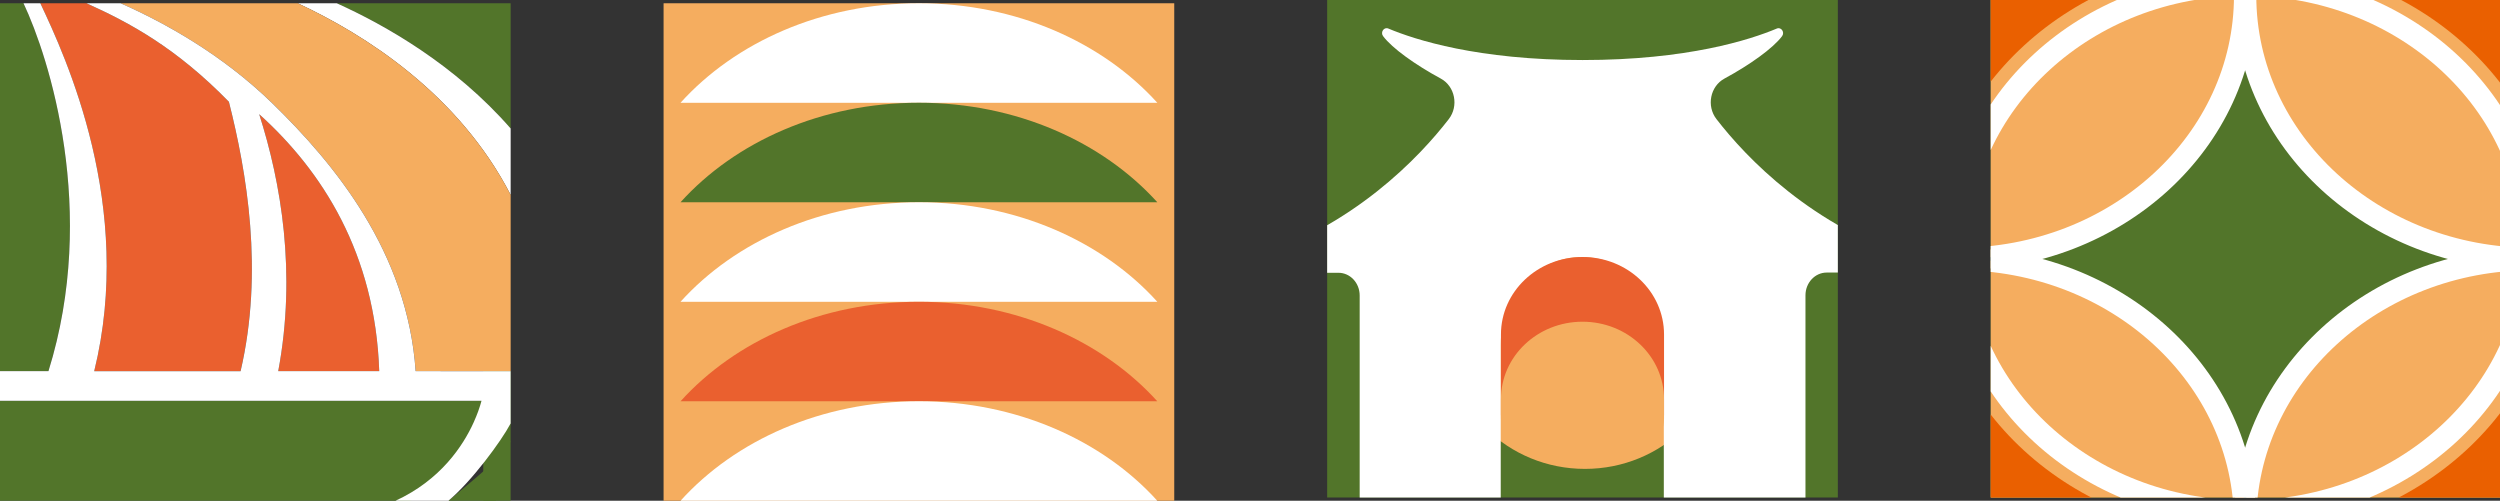
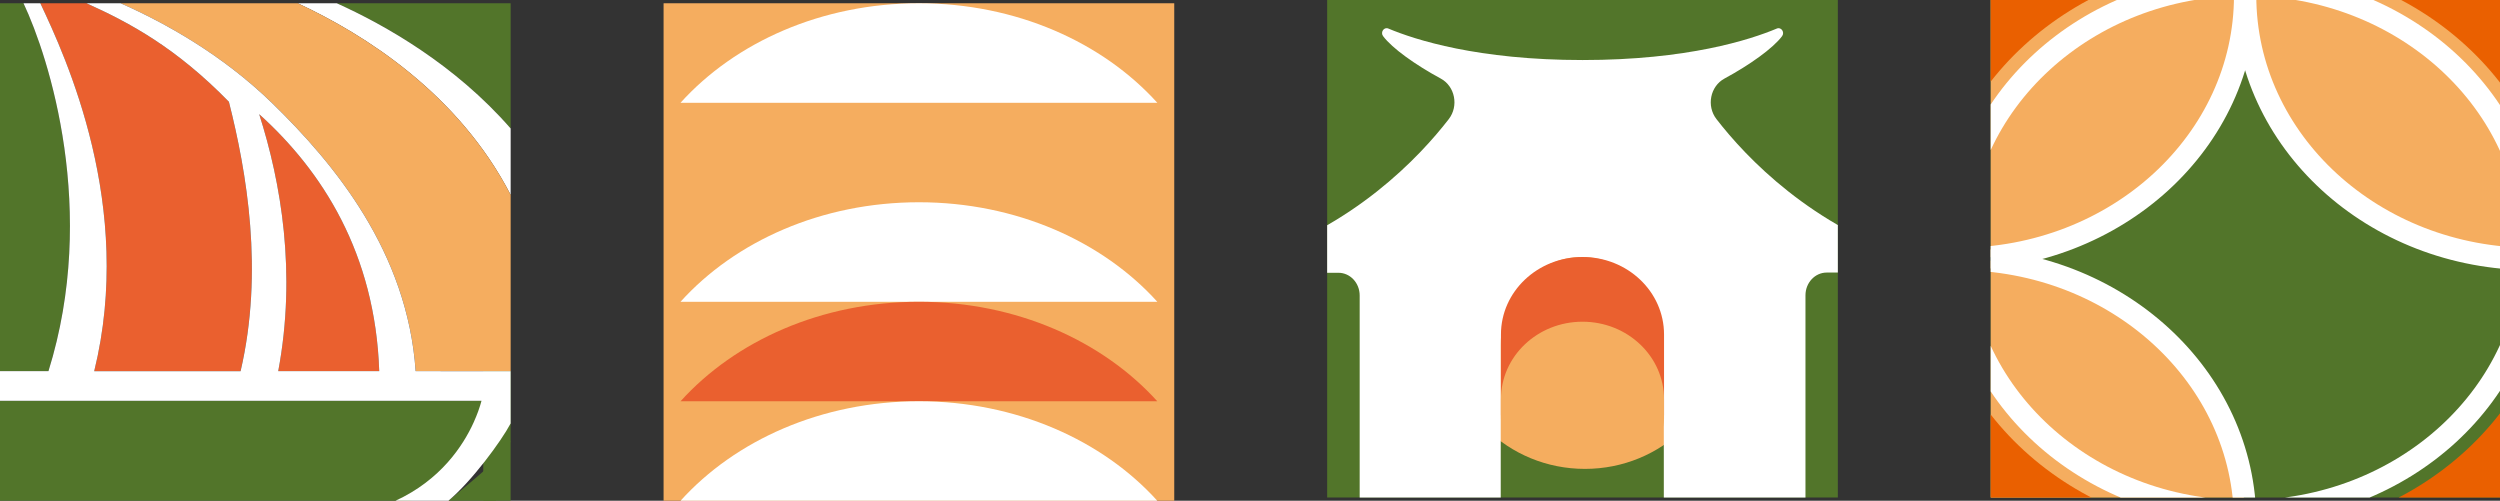
<svg xmlns="http://www.w3.org/2000/svg" id="cloud-mobile" data-name="圖層 2" viewBox="0 0 674.52 135.11">
  <rect x="0" y="0" width="674.52" height="135.11" fill="#333333" stroke="none" />
  <defs>
    <style>
      .cloud-mobile-cls-1 {
        fill: #fff;
      }

      .cloud-mobile-cls-2 {
        clip-path: url(#clippath-2);
      }

      .cloud-mobile-cls-3 {
        clip-path: url(#clippath-1);
      }

      .cloud-mobile-cls-4 {
        fill: #52752a;
      }

      .cloud-mobile-cls-5 {
        fill: #ea602f;
      }

      .cloud-mobile-cls-6,
      .cloud-mobile-cls-7 {
        fill: #f5ad5f;
      }

      .cloud-mobile-cls-7,
      .cloud-mobile-cls-8 {
        stroke: #fff;
        stroke-miterlimit: 10;
        stroke-width: 6.03px;
      }

      .cloud-mobile-cls-9 {
        clip-path: url(#clippath);
      }

      .cloud-mobile-cls-10 {
        fill: #ea6000;
      }

      .cloud-mobile-cls-11,
      .cloud-mobile-cls-8 {
        fill: none;
      }
    </style>
    <clipPath id="clippath">
      <rect class="cloud-mobile-cls-11" x="358.08" width="137.78" height="134.23" />
    </clipPath>
    <clipPath id="clippath-1">
      <rect class="cloud-mobile-cls-11" x="537.11" width="137.41" height="134.23" />
    </clipPath>
    <clipPath id="clippath-2">
      <rect class="cloud-mobile-cls-11" x="535.81" width="140.02" height="134.23" />
    </clipPath>
  </defs>
  <g id="content">
    <g>
      <g>
        <rect class="cloud-mobile-cls-6" x="179.04" y=".88" width="137.78" height="134.23" />
        <path class="cloud-mobile-cls-1" d="M247.93,.88c-26.26,0-49.58,10.53-64.32,26.85h128.64C297.5,11.41,274.18,.88,247.93,.88Z" />
-         <path class="cloud-mobile-cls-4" d="M247.93,27.72c-26.26,0-49.58,10.53-64.32,26.85h128.64c-14.74-16.31-38.07-26.85-64.32-26.85Z" />
        <path class="cloud-mobile-cls-1" d="M247.93,54.57c-26.26,0-49.58,10.53-64.32,26.85h128.64c-14.74-16.31-38.07-26.85-64.32-26.85Z" />
        <path class="cloud-mobile-cls-5" d="M247.93,81.42c-26.26,0-49.58,10.53-64.32,26.85h128.64c-14.74-16.31-38.07-26.85-64.32-26.85Z" />
        <path class="cloud-mobile-cls-1" d="M247.93,108.26c-26.26,0-49.58,10.53-64.32,26.85h128.64c-14.74-16.31-38.07-26.85-64.32-26.85Z" />
      </g>
      <g>
        <g>
          <rect class="cloud-mobile-cls-4" x="358.08" width="137.78" height="134.23" />
          <g class="cloud-mobile-cls-9">
            <ellipse class="cloud-mobile-cls-6" cx="427.63" cy="89.92" rx="37.55" ry="36.59" />
            <path class="cloud-mobile-cls-1" d="M426.8,69.34h0c-12.21,0-21.89,10.6-21.89,23.66v56.59c0,2.78-2.1,5.03-4.7,5.03l-28.66,.02c-2.6,0-4.7-2.25-4.7-5.02V79.72c0-3.38-2.56-6.12-5.72-6.12h-23.83c-1.9,.01-2.29-2.86-.47-3.44,28.38-9,46.02-27.63,54.06-38.02,2.74-3.55,1.68-8.86-2.16-10.94-6.77-3.66-13.13-8.17-15.57-11.46-.78-1.05,.25-2.53,1.42-2.04,7.21,3.03,24.14,8.5,52.43,8.5,28.28,0,45.2-5.47,52.4-8.5,1.16-.49,2.19,.99,1.42,2.04-2.44,3.29-8.79,7.8-15.56,11.46-3.84,2.08-4.9,7.39-2.16,10.93,8.03,10.38,25.65,28.99,53.99,37.96,1.82,.58,1.43,3.45-.47,3.45h-23.79c-3.15,.01-5.71,2.75-5.71,6.13v69.86c0,2.77-2.1,5.03-4.69,5.03l-28.84,.02c-2.59,0-4.69-2.25-4.69-5.02v-56.58c0-13.06-9.89-23.64-22.1-23.63h0Z" />
          </g>
        </g>
        <path class="cloud-mobile-cls-5" d="M448.96,112.07h-43.99v-21.84c0-11.54,9.85-20.89,22-20.89h0c12.15,0,22,9.35,22,20.89v21.84Z" />
        <path class="cloud-mobile-cls-6" d="M438.84,122.48h-23.75c-5.59,0-10.12-4.3-10.12-9.61v-5.18c0-11.54,9.85-20.89,22-20.89h0c12.15,0,22,9.35,22,20.89v5.18c0,5.31-4.53,9.61-10.12,9.61Z" />
      </g>
      <g>
        <rect class="cloud-mobile-cls-4" x="130.39" y="100.14" width="7.38" height="34.97" />
        <path class="cloud-mobile-cls-4" d="M6.34,.88H0V100.14H13.06C26.54,56.94,13.23,15.48,6.34,.88Z" />
        <path class="cloud-mobile-cls-4" d="M90.87,.88c13.04,5.88,31.92,16.58,46.91,33.78V.88h-46.91Z" />
        <path class="cloud-mobile-cls-1" d="M90.87,.88h-10.55c18.09,8.42,43.34,24.36,57.46,51.7v-17.92C122.79,17.46,103.91,6.76,90.87,.88Z" />
        <path class="cloud-mobile-cls-5" d="M69.93,30.8c5.9,18.43,10.11,42.82,5.14,69.34h27.25c-1.07-31.72-15.35-53.99-32.39-69.34Z" />
        <path class="cloud-mobile-cls-5" d="M61.75,27.45C47.57,12.95,35.16,6.21,23.32,.88H10.88c6.91,14.65,25.46,54.8,14.54,99.26h39.48c6.29-26.97,1.65-53.73-3.15-72.69Z" />
        <path class="cloud-mobile-cls-6" d="M80.32,.88H32.53c11.76,5.18,27.37,13.76,40.96,27,16.74,16.31,36.47,40.13,38.66,72.26h25.63V52.58C123.66,25.24,98.41,9.3,80.32,.88Z" />
        <path class="cloud-mobile-cls-4" d="M120.97,135.11h12.87l3.93-16.32c-2.51,4.96-10.48,11.02-16.8,16.32Z" />
        <path class="cloud-mobile-cls-4" d="M118.79,108.14H0v26.96H110.62c12.2-5.58,18.26-14.86,21.11-21.15,.5-1.11,.91-2.12,1.23-3.01,.44-1.22,.72-2.18,.88-2.81h-15.06Z" />
        <path class="cloud-mobile-cls-1" d="M118.86,100.14h-6.72c-2.19-32.13-21.91-55.95-38.66-72.26C59.89,14.64,44.29,6.06,32.53,.88h-9.2c11.84,5.33,24.25,12.07,38.43,26.58,4.8,18.96,9.44,45.72,3.15,72.69H25.42C36.34,55.68,17.8,15.53,10.88,.88H6.34c6.89,14.6,20.21,56.06,6.73,99.26H0v8H129.91c-.16,.63-.44,1.59-.88,2.81-.32,.88-.73,1.9-1.23,3.01-2.85,6.29-8.92,15.57-21.11,21.15h14.29c6.32-5.29,14.27-16.08,16.79-20.86v-1.9s0-2.53,0-2.53v-1.67h0v-8h-18.92ZM69.93,30.8c17.04,15.36,31.32,37.62,32.39,69.34h-27.25c4.97-26.52,.76-50.91-5.14-69.34Z" />
      </g>
      <g class="cloud-mobile-cls-3">
        <g>
          <rect class="cloud-mobile-cls-4" x="535.81" width="140.02" height="134.23" />
          <g class="cloud-mobile-cls-2">
            <ellipse class="cloud-mobile-cls-7" cx="528.27" cy="-1.19" rx="77.49" ry="71.06" />
            <ellipse class="cloud-mobile-cls-7" cx="683.24" cy="-1.19" rx="77.49" ry="71.06" />
-             <ellipse class="cloud-mobile-cls-7" cx="683.24" cy="140.94" rx="77.49" ry="71.06" />
            <ellipse class="cloud-mobile-cls-7" cx="528.27" cy="140.94" rx="77.49" ry="71.06" />
            <ellipse class="cloud-mobile-cls-8" cx="605.76" cy="66.9" rx="77.49" ry="71.06" />
            <ellipse class="cloud-mobile-cls-8" cx="605.76" cy="209.03" rx="77.49" ry="71.06" />
            <path class="cloud-mobile-cls-10" d="M683.24,36.5c8.53-18.17,24.44-32.76,44.25-40.59-19.81-7.82-35.72-22.41-44.25-40.59-8.53,18.17-24.44,32.76-44.26,40.59,19.81,7.82,35.73,22.41,44.26,40.59Z" />
            <path class="cloud-mobile-cls-10" d="M683.13,97.45c-8.53,18.17-24.44,32.76-44.26,40.59,19.81,7.82,35.73,22.41,44.26,40.58,8.53-18.17,24.44-32.76,44.25-40.58-19.81-7.82-35.72-22.41-44.25-40.59Z" />
            <path class="cloud-mobile-cls-10" d="M528.24,36.42c8.53-18.17,24.44-32.76,44.25-40.59-19.81-7.82-35.72-22.41-44.25-40.59-8.53,18.17-24.44,32.76-44.26,40.59,19.81,7.82,35.73,22.41,44.26,40.59Z" />
            <path class="cloud-mobile-cls-10" d="M528.2,97.38c-8.53,18.17-24.44,32.76-44.26,40.59,19.81,7.82,35.73,22.41,44.26,40.58,8.53-18.17,24.44-32.76,44.25-40.58-19.81-7.82-35.72-22.41-44.25-40.59Z" />
          </g>
        </g>
      </g>
    </g>
  </g>
</svg>